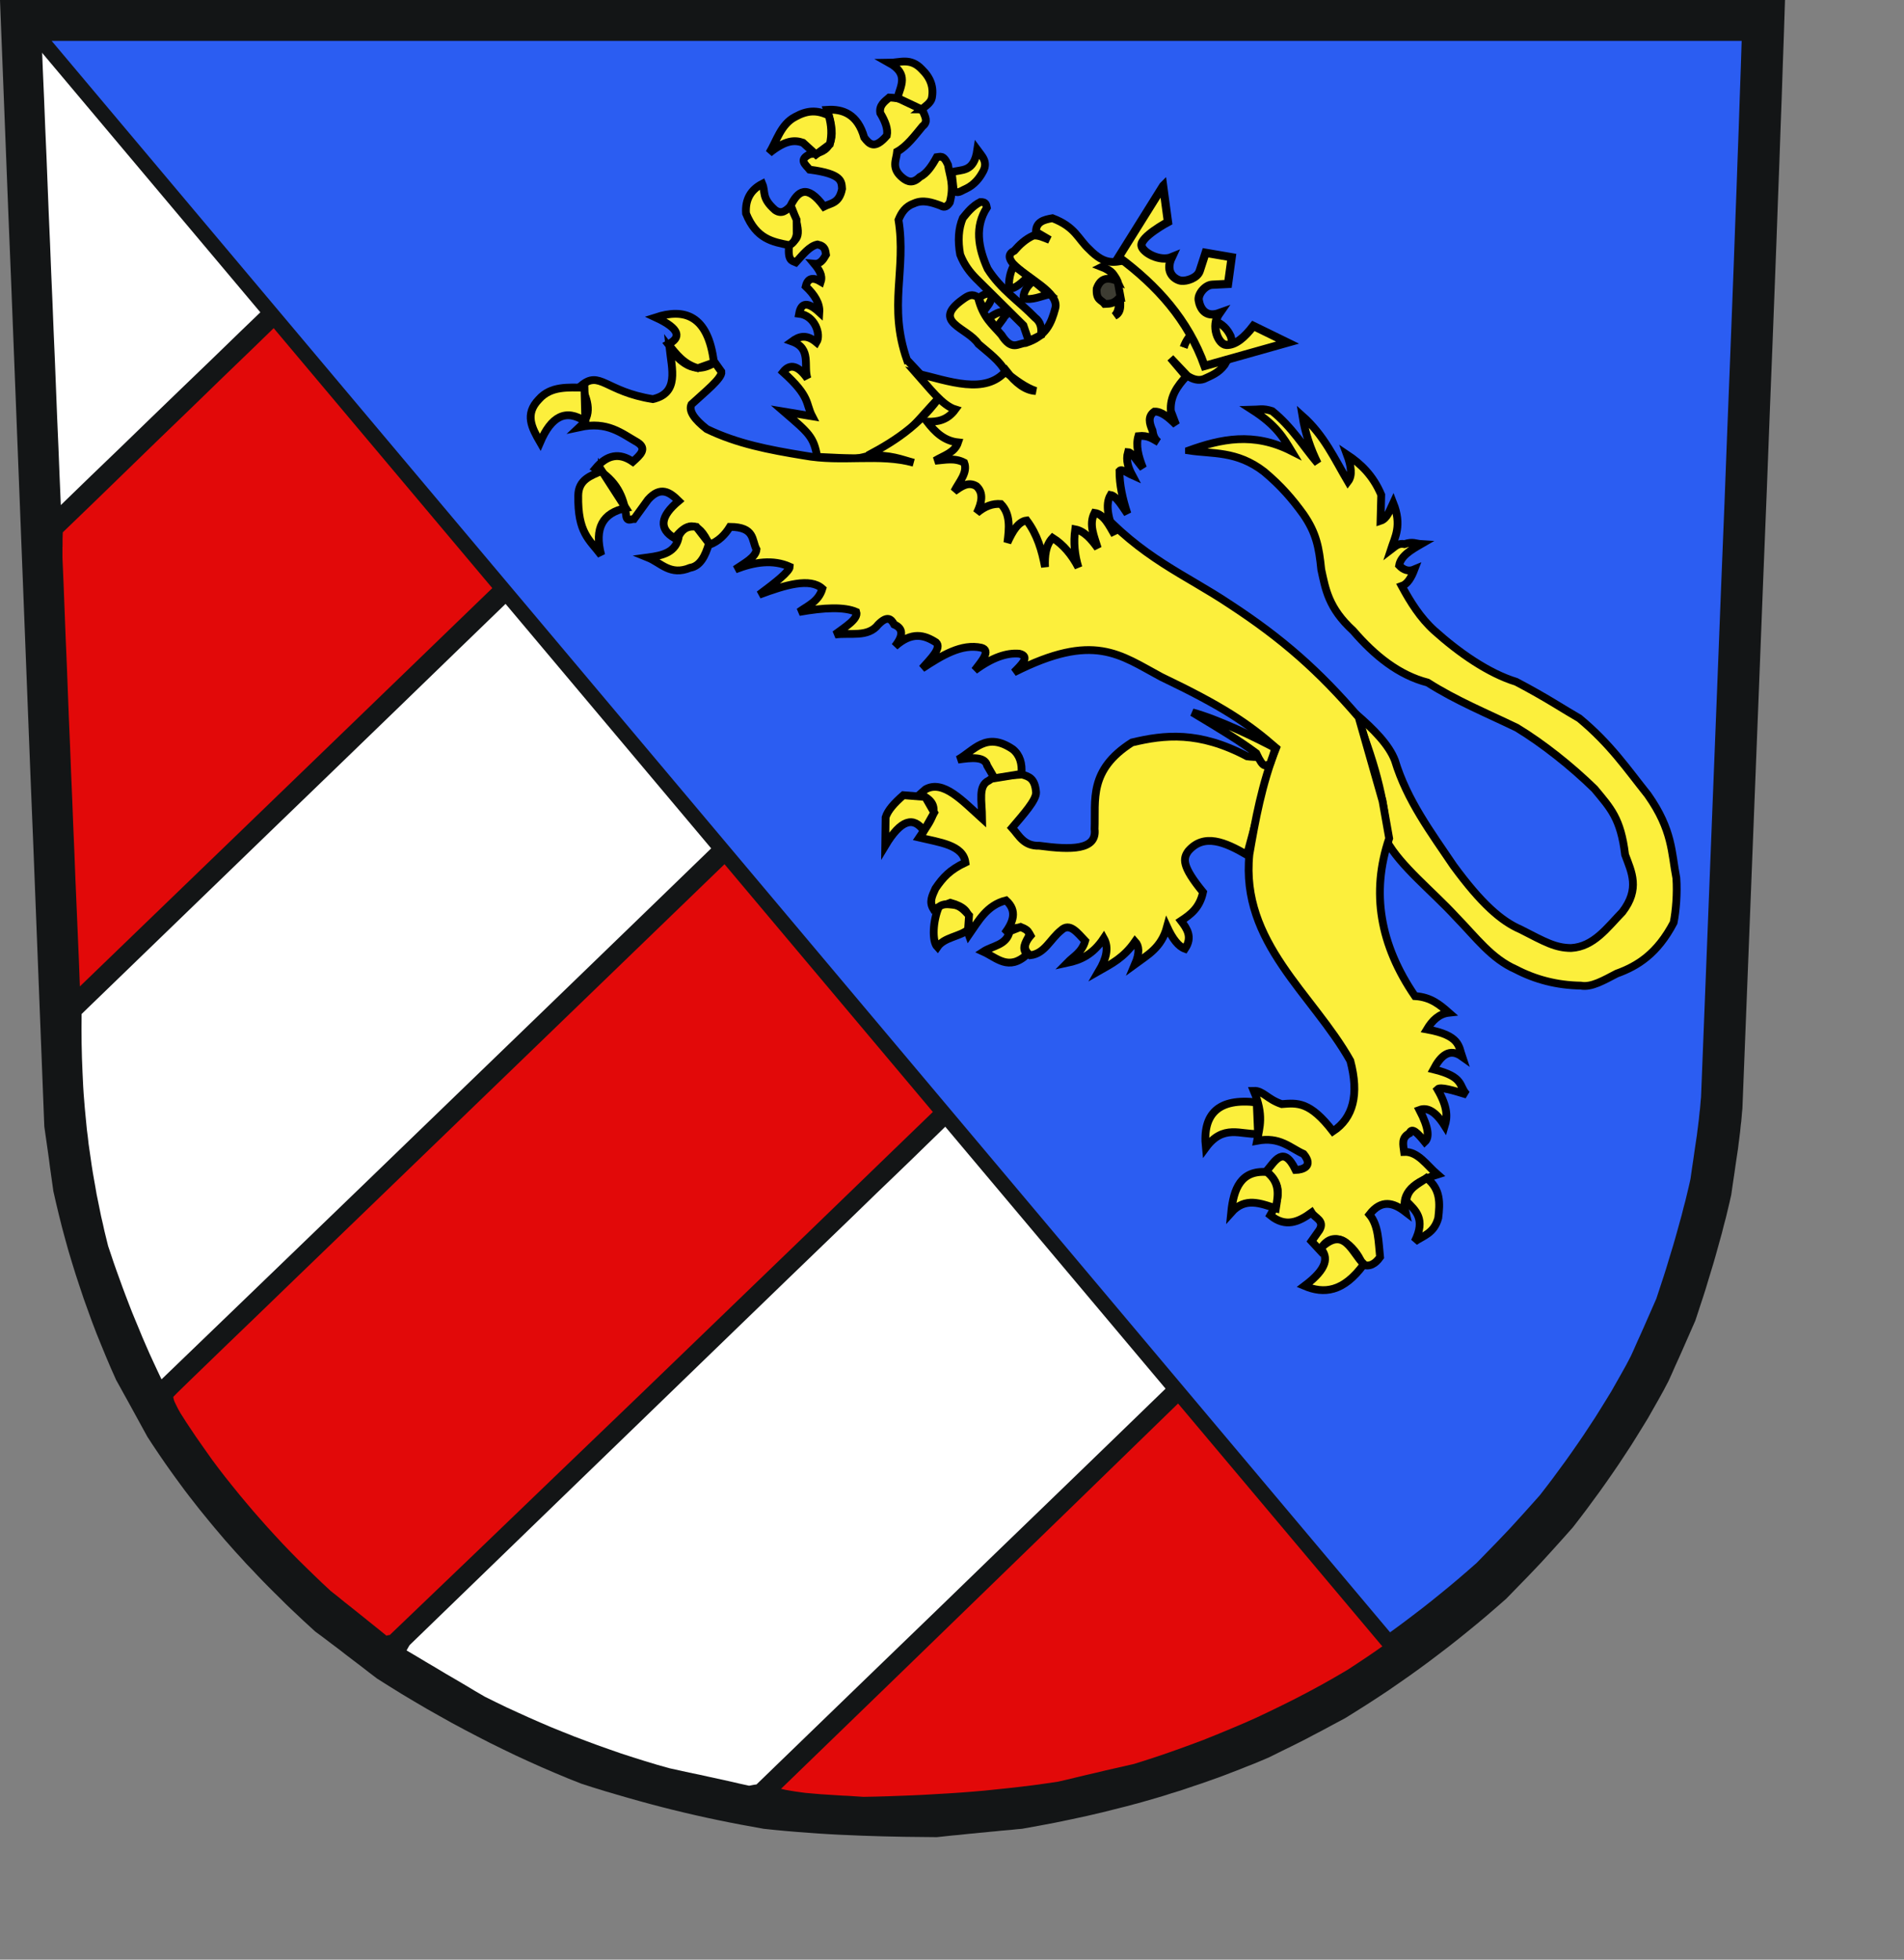
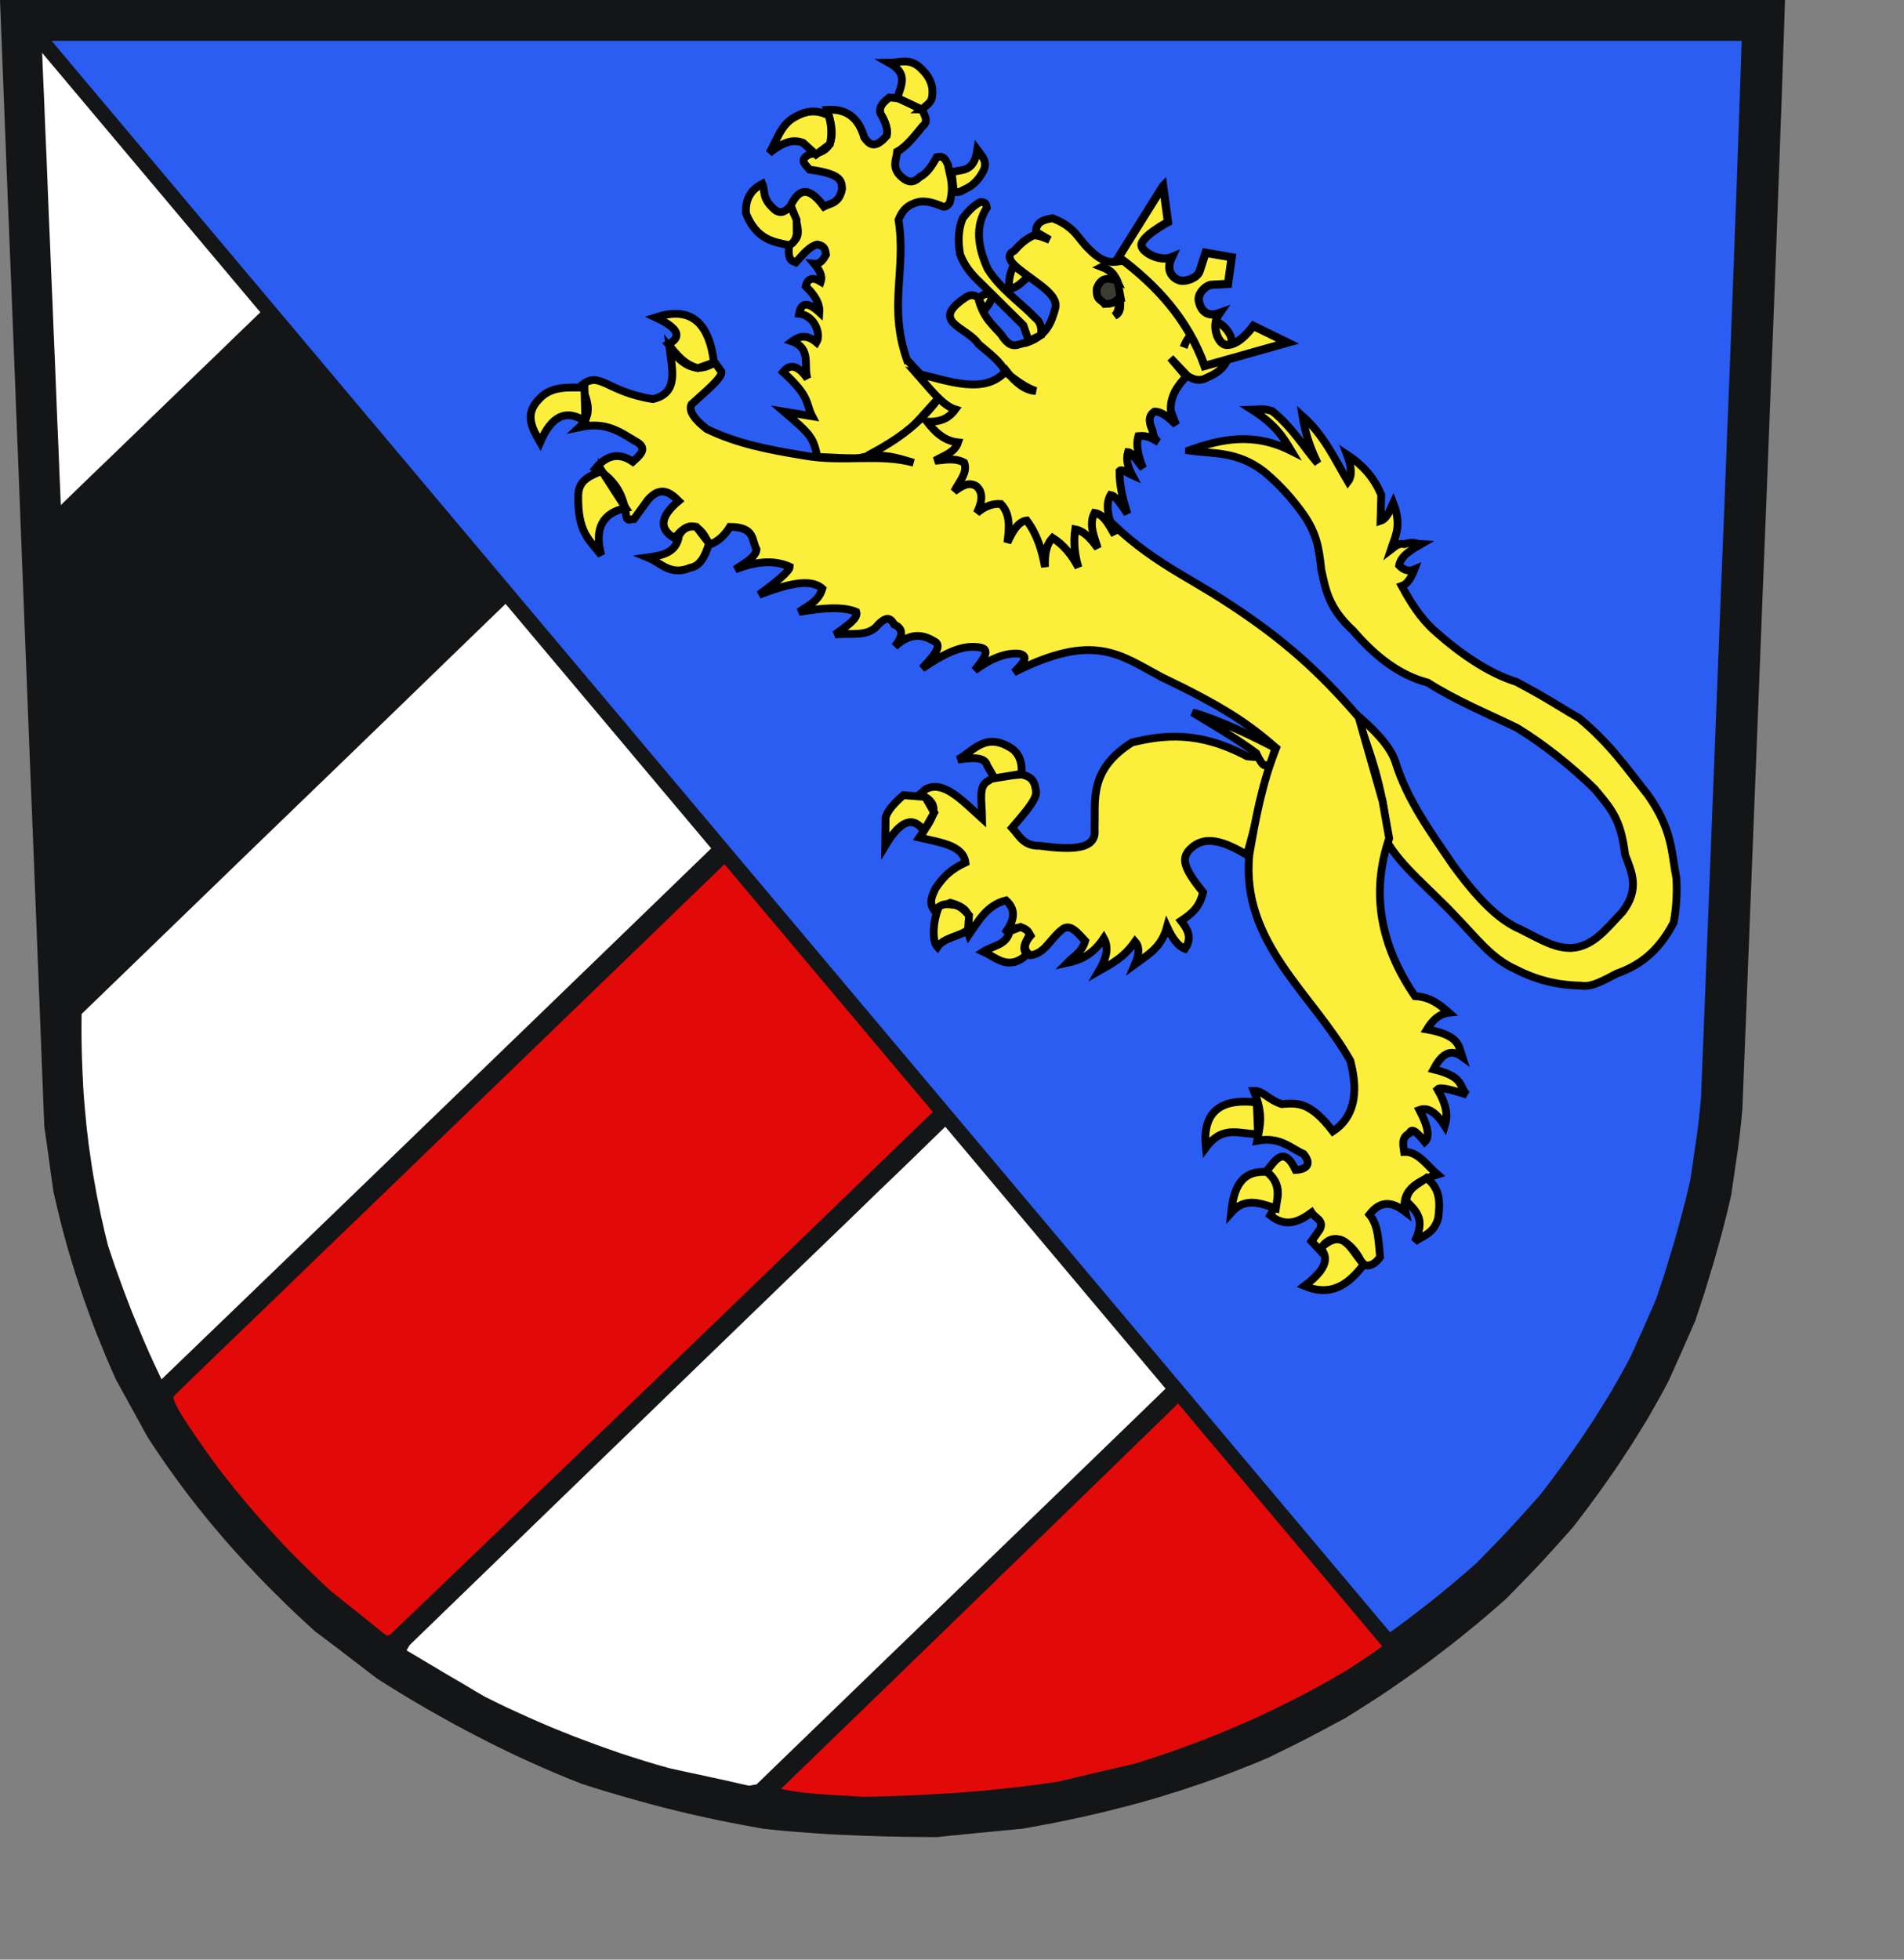
<svg xmlns="http://www.w3.org/2000/svg" xmlns:ns1="http://sodipodi.sourceforge.net/DTD/sodipodi-0.dtd" xmlns:ns2="http://www.inkscape.org/namespaces/inkscape" xmlns:xlink="http://www.w3.org/1999/xlink" width="168.22mm" height="173.1mm" id="svg2408" ns1:version="0.32" ns2:version="0.48.2 r9819" ns2:output_extension="org.inkscape.output.svg.inkscape" ns1:docname="Grafschaft Görz.svg" version="1.1">
  <rect width="100%" height="100%" fill="#808080" stroke="none" />
  <defs id="defs2425">
    <ns2:perspective ns1:type="inkscape:persp3d" ns2:vp_x="-50 : 600 : 1" ns2:vp_y="0 : 1000 : 0" ns2:vp_z="700 : 600 : 1" ns2:persp3d-origin="300 : 400 : 1" id="perspective2429" />
    <radialGradient gradientTransform="matrix(1.353,0,0,1.349,-77.629,-85.747)" gradientUnits="userSpaceOnUse" xlink:href="#linearGradient2893" id="radialGradient3163" fy="226.331" fx="221.445" r="300" cy="226.331" cx="221.445" />
    <linearGradient id="linearGradient2893">
      <stop offset="0" style="stop-color:#ffffff;stop-opacity:0.314" id="stop2895" />
      <stop offset="0.19" style="stop-color:#ffffff;stop-opacity:0.251" id="stop2897" />
      <stop offset="0.6" style="stop-color:#6b6b6b;stop-opacity:0.125" id="stop2901" />
      <stop offset="1" style="stop-color:#000000;stop-opacity:0.125" id="stop2899" />
    </linearGradient>
  </defs>
  <ns1:namedview ns2:window-height="690" ns2:window-width="833" ns2:pageshadow="2" ns2:pageopacity="0.0" guidetolerance="10.0" gridtolerance="10.0" objecttolerance="10.0" borderopacity="1.0" bordercolor="#666666" pagecolor="#ffffff" id="base" showgrid="false" ns2:zoom="0.8" ns2:cx="262.83966" ns2:cy="314.09111" ns2:window-x="0" ns2:window-y="0" ns2:current-layer="svg2408" ns2:window-maximized="0" />
  <path style="fill:#131516;fill-rule:evenodd;fill-opacity:1;stroke:none;" d="  M 314.625 613.155   L 316.388 612.963   L 318.19 612.771   L 319.992 612.618   L 321.755 612.426   L 323.556 612.235   L 325.32 612.081   L 327.121 611.89   L 328.884 611.736   L 330.686 611.545   L 332.449 611.391   L 334.213 611.2   L 336.014 611.046   L 337.777 610.893   L 339.541 610.701   L 341.304 610.548   L 346.824 609.551   L 352.305 608.516   L 357.671 607.405   L 362.999 606.255   L 368.251 605.028   L 373.426 603.725   L 376.032 603.073   L 378.6 602.383   L 381.169 601.693   L 383.699 600.965   L 386.228 600.236   L 388.797 599.47   L 391.288 598.664   L 393.818 597.898   L 396.348 597.054   L 398.839 596.211   L 401.369 595.368   L 403.861 594.486   L 406.352 593.604   L 408.844 592.684   L 411.336 591.726   L 413.827 590.768   L 416.319 589.771   L 418.849 588.774   L 421.34 587.739   L 423.832 586.666   L 427.933 584.634   L 431.153 583.062   L 433.836 581.721   L 436.251 580.494   L 438.704 579.191   L 441.502 577.734   L 444.914 575.894   L 449.284 573.556   L 452.964 571.256   L 456.605 568.956   L 460.208 566.617   L 463.735 564.279   L 467.223 561.864   L 470.634 559.487   L 474.046 557.034   L 477.381 554.58   L 480.716 552.05   L 483.974 549.558   L 487.232 546.99   L 490.452 544.383   L 493.633 541.777   L 496.776 539.132   L 499.881 536.448   L 502.986 533.726   L 506.896 529.701   L 509.963 526.558   L 512.454 523.951   L 514.601 521.69   L 516.671 519.428   L 518.97 516.898   L 521.73 513.831   L 525.18 509.959   L 527.518 506.931   L 529.818 503.902   L 532.041 500.874   L 534.265 497.846   L 536.411 494.817   L 538.52 491.789   L 540.589 488.76   L 542.583 485.732   L 544.576 482.704   L 546.492 479.637   L 548.371 476.609   L 550.249 473.542   L 552.012 470.437   L 553.775 467.332   L 555.5 464.227   L 557.149 461.083   L 558.299 458.553   L 559.41 456.023   L 560.56 453.493   L 561.672 451.001   L 562.783 448.471   L 563.895 445.941   L 565.007 443.411   L 566.118 440.881   L 567 438.198   L 567.881 435.514   L 568.763 432.831   L 569.606 430.186   L 570.411 427.502   L 571.216 424.857   L 572.021 422.212   L 572.788 419.567   L 573.516 416.961   L 574.244 414.316   L 574.973 411.709   L 575.624 409.102   L 576.314 406.534   L 576.928 403.965   L 577.541 401.397   L 578.116 398.829   L 578.614 395.34   L 579.074 392.273   L 579.458 389.59   L 579.803 387.213   L 580.109 385.182   L 580.378 383.38   L 580.569 381.77   L 580.761 380.351   L 580.914 379.048   L 581.067 377.86   L 581.182 376.671   L 581.297 375.521   L 581.451 374.333   L 581.566 373.03   L 581.681 371.611   L 581.834 370.04   L 583.942 316.602   L 585.782 269.757   L 587.392 228.932   L 588.772 193.587   L 589.999 163.189   L 590.995 137.16   L 591.877 115.041   L 592.605 96.219   L 593.219 80.157   L 593.717 66.356   L 594.177 54.204   L 594.56 43.241   L 594.944 32.891   L 595.288 22.579   L 595.672 11.807   L 596.055 0   L 558.797 0   L 521.539 0   L 484.28 0   L 447.061 0   L 409.802 0   L 372.544 0   L 335.286 0   L 298.028 0   L 260.769 0   L 223.511 0   L 186.253 0   L 149.033 0   L 111.775 0   L 74.516 0   L 37.258 0   L 0 0   L 0.92 23.499   L 1.84 46.998   L 2.76 70.535   L 3.718 94.034   L 4.638 117.533   L 5.558 141.031   L 6.478 164.53   L 7.398 188.029   L 8.318 211.528   L 9.238 235.065   L 10.158 258.564   L 11.116 282.063   L 12.036 305.562   L 12.956 329.06   L 13.876 352.559   L 14.796 376.096   L 15.179 378.78   L 15.563 381.463   L 15.946 384.147   L 16.329 386.868   L 16.674 389.552   L 17.058 392.273   L 17.441 394.995   L 17.824 397.717   L 18.744 401.742   L 19.702 405.729   L 20.699 409.715   L 21.772 413.702   L 22.884 417.689   L 24.072 421.637   L 25.299 425.586   L 26.602 429.534   L 27.905 433.444   L 29.324 437.393   L 30.742 441.303   L 32.237 445.213   L 33.808 449.085   L 35.418 452.995   L 37.067 456.866   L 38.791 460.738   L 40.095 463.077   L 41.398 465.453   L 42.701 467.792   L 44.005 470.168   L 45.308 472.545   L 46.611 474.922   L 47.914 477.299   L 49.218 479.675   L 50.713 481.975   L 52.246 484.275   L 53.779 486.537   L 55.312 488.76   L 56.884 490.984   L 58.456 493.169   L 60.027 495.316   L 61.637 497.501   L 63.247 499.609   L 64.895 501.717   L 66.544 503.826   L 68.23 505.896   L 69.917 507.966   L 71.603 509.998   L 73.328 512.029   L 75.053 514.061   L 76.816 516.054   L 78.58 518.048   L 80.381 520.003   L 82.183 521.996   L 84.023 523.913   L 85.863 525.868   L 87.703 527.785   L 89.581 529.701   L 91.497 531.618   L 93.414 533.496   L 95.33 535.413   L 97.285 537.292   L 101.234 541.01   L 105.297 544.728   L 107.903 546.645   L 110.471 548.6   L 113.078 550.555   L 115.646 552.549   L 118.214 554.504   L 120.783 556.459   L 123.351 558.452   L 125.919 560.407   L 130.059 563.014   L 134.199 565.582   L 138.377 568.074   L 142.555 570.527   L 146.771 572.904   L 150.95 575.242   L 155.166 577.504   L 159.421 579.727   L 163.676 581.912   L 167.969 584.021   L 172.262 586.091   L 176.593 588.084   L 180.963 590.039   L 185.333 591.918   L 189.741 593.758   L 194.187 595.521   L 198.021 596.748   L 201.854 597.936   L 205.649 599.048   L 209.482 600.16   L 213.277 601.233   L 217.071 602.268   L 220.866 603.265   L 224.661 604.223   L 228.456 605.143   L 232.251 606.025   L 236.045 606.868   L 239.84 607.673   L 243.635 608.44   L 247.392 609.168   L 251.186 609.858   L 254.981 610.548   L 258.623 610.931   L 262.264 611.276   L 265.906 611.583   L 269.547 611.851   L 273.189 612.12   L 276.83 612.35   L 280.433 612.541   L 284.075 612.695   L 287.678 612.848   L 291.281 612.963   L 294.884 613.078   L 298.488 613.155   L 302.091 613.231   L 305.656 613.27   L 309.259 613.308   L 312.824 613.346  z " id="path2410" />
  <g id="g3001" transform="matrix(-1,0,0,1,596.285,0)">
    <path style="fill:#ffffff;fill-opacity:1;fill-rule:evenodd;stroke:none" d="m 349.468,595.444 3.297,-0.767 3.335,-0.728 3.335,-0.728 3.297,-0.728 3.335,-0.69 3.297,-0.728 3.335,-0.728 4.101,-1.15 4.063,-1.227 4.025,-1.265 4.025,-1.303 3.948,-1.38 3.91,-1.38 3.91,-1.457 3.871,-1.457 3.833,-1.533 3.795,-1.533 3.756,-1.61 3.756,-1.648 3.718,-1.687 3.68,-1.687 3.641,-1.763 3.641,-1.802 3.297,-1.917 3.258,-1.955 3.258,-1.917 3.297,-1.917 3.258,-1.955 3.258,-1.917 3.258,-1.955 3.258,-1.917 -0.268,-0.498 -0.268,-0.46 -0.23,-0.422 -0.268,-0.422 -29.017,-28.099 -25.49,-24.687 -22.194,-21.467 -19.166,-18.554 -16.444,-15.909 -13.953,-13.494 -11.729,-11.309 -9.775,-9.43 -8.05,-7.82 -6.67,-6.402 -5.481,-5.29 -4.561,-4.447 -3.948,-3.833 -3.565,-3.488 -3.45,-3.412 -3.642,-3.565 -2.492,-2.338 -2.722,-2.53 -2.913,-2.76 -3.067,-2.952 -3.182,-3.028 -3.258,-3.105 -3.297,-3.182 -3.258,-3.143 -3.22,-3.105 -3.105,-3.028 -2.99,-2.913 -2.798,-2.76 -2.568,-2.53 -2.3,-2.3 -2.032,-2.032 -1.648,-1.687 L 214.465,312.002 201.432,299.428 188.399,286.816 175.328,274.243 162.296,261.631 149.263,249.057 136.192,236.445 123.159,223.871 110.088,211.26 97.055,198.686 83.984,186.074 70.952,173.5 57.881,160.888 44.848,148.315 31.777,135.703 l -13.033,-12.574 0,5.098 0.038,5.098 0.038,5.098 0.077,5.098 0.23,10.235 0.268,10.274 0.345,10.235 0.383,10.274 0.422,10.274 0.46,10.312 0.498,10.274 0.537,10.312 0.498,10.312 0.537,10.312 0.498,10.312 0.498,10.312 0.498,10.312 0.422,10.35 19.932,19.244 19.932,19.282 19.932,19.244 19.932,19.244 19.894,19.282 19.932,19.244 19.894,19.244 19.932,19.282 19.932,19.244 19.894,19.282 19.894,19.244 19.932,19.244 19.894,19.282 19.932,19.244 19.894,19.244 19.932,19.282 0.652,0.077 0.613,0.115 0.575,0.115 0.613,0.115 z" id="path2414" ns2:connector-curvature="0" ns2:label="Argent" />
    <path style="fill:#e20909;fill-opacity:1;fill-rule:evenodd;stroke:none" d="m 309.719,599.776 1.763,-0.115 1.763,-0.115 1.802,-0.077 1.802,-0.115 1.802,-0.115 1.802,-0.115 1.802,-0.115 1.763,-0.153 1.763,-0.153 1.725,-0.153 1.687,-0.23 1.648,-0.23 1.61,-0.268 1.533,-0.268 1.495,-0.345 -19.319,-18.707 -19.319,-18.707 -19.319,-18.745 -19.319,-18.745 -19.319,-18.745 -19.319,-18.784 -19.319,-18.784 -19.319,-18.745 -19.357,-18.784 -19.357,-18.745 -19.396,-18.707 -19.357,-18.707 -19.434,-18.63 -19.434,-18.63 -19.434,-18.592 -19.472,-18.515 0,6.363 0.038,6.402 0.077,6.44 0.077,6.44 0.153,6.44 0.192,6.44 0.23,6.478 0.307,6.478 0.192,3.258 0.192,3.22 0.23,3.258 0.23,3.258 0.268,3.258 0.307,3.258 0.307,3.22 0.307,3.258 0.383,3.258 0.345,3.258 0.422,3.258 0.422,3.258 0.498,3.22 0.46,3.258 0.537,3.258 0.537,3.258 1.073,4.217 1.112,4.178 1.188,4.102 1.227,4.063 1.303,4.025 1.342,3.987 1.418,3.948 1.495,3.948 1.533,3.948 1.61,3.91 1.687,3.91 1.725,3.948 1.802,3.948 1.878,3.948 1.955,3.987 1.993,4.063 2.223,3.642 2.3,3.642 2.3,3.565 2.338,3.565 2.415,3.527 2.453,3.45 2.492,3.45 2.53,3.412 2.607,3.373 2.645,3.335 2.683,3.297 2.722,3.22 2.798,3.22 2.837,3.182 2.875,3.143 2.952,3.143 2.875,2.645 2.913,2.607 2.913,2.53 2.952,2.53 2.913,2.492 2.952,2.453 2.99,2.377 2.99,2.377 2.99,2.338 3.067,2.3 3.067,2.262 3.067,2.223 3.143,2.223 3.143,2.147 3.22,2.147 3.22,2.108 4.331,2.53 4.331,2.453 4.331,2.338 4.331,2.262 4.37,2.185 4.331,2.108 4.37,2.07 4.408,1.955 4.446,1.878 4.446,1.84 4.485,1.802 4.523,1.687 4.561,1.648 4.6,1.61 4.638,1.533 4.715,1.495 3.182,0.728 3.182,0.728 3.22,0.728 3.182,0.767 3.182,0.728 3.182,0.767 3.143,0.767 3.182,0.728 4.178,0.613 4.14,0.575 4.101,0.498 4.101,0.46 4.025,0.422 4.063,0.422 4.025,0.345 3.986,0.307 4.025,0.268 4.025,0.23 3.986,0.23 4.025,0.192 4.063,0.153 4.063,0.153 4.101,0.115 4.101,0.077 z" id="path2412" ns2:connector-curvature="0" ns2:label="Gules" />
    <path style="fill:#e20909;fill-opacity:1;fill-rule:evenodd;stroke:none" d="m 469.561,544.192 2.338,-1.878 2.338,-1.878 2.338,-1.878 2.3,-1.84 2.338,-1.84 2.3,-1.878 2.338,-1.84 2.798,-2.607 2.76,-2.645 2.683,-2.607 2.683,-2.645 2.607,-2.645 2.568,-2.683 2.492,-2.683 2.492,-2.722 2.415,-2.722 2.415,-2.76 2.338,-2.76 2.338,-2.798 2.3,-2.837 2.262,-2.837 2.223,-2.875 2.185,-2.913 1.38,-1.955 1.84,-2.607 2.147,-3.067 2.185,-3.258 1.073,-1.61 0.997,-1.572 0.958,-1.495 0.805,-1.418 0.652,-1.303 0.537,-1.112 0.192,-0.498 0.115,-0.46 0.115,-0.383 0,-0.345 -1.15,-1.188 -1.725,-1.687 -2.875,-2.798 -4.676,-4.523 -7.091,-6.862 -10.158,-9.775 -13.799,-13.34 -18.131,-17.48 -23.037,-22.234 -28.595,-27.601 -34.767,-33.581 -41.551,-40.136 -49.026,-47.343 -57.076,-55.163 -65.739,-63.52 -75.053,-72.567 -1.38,-1.38 -1.188,-1.265 -1.15,-1.15 -1.112,-1.15 -1.15,-1.112 -1.188,-1.188 -1.303,-1.303 -1.495,-1.457 -1.687,-1.648 -1.993,-1.878 -2.3,-2.223 -2.645,-2.53 -3.067,-2.913 -3.526,-3.373 -4.063,-3.872 -4.638,-4.408 -3.488,-0.038 -3.526,0 -3.526,-0.038 -3.488,0 -3.526,-0.038 -3.488,0 -3.526,-0.038 -3.526,0 -3.488,-0.038 -3.526,0 -3.488,0 -3.526,0 -3.526,-0.038 -3.488,0 -3.526,0 -3.488,0 0.69,17.25 0.613,15.104 0.498,13.11 0.46,11.232 0.383,9.507 0.345,7.974 0.268,6.555 0.23,5.252 0.192,4.14 0.153,3.182 0.115,2.338 0.077,1.648 0.115,1.073 0.077,0.728 0.077,0.46 0.077,0.345 27.982,27.026 27.982,27.064 27.982,27.064 27.944,27.064 27.982,27.064 27.944,27.064 27.944,27.102 27.982,27.064 27.944,27.064 27.982,27.026 27.982,27.064 28.02,27.026 27.982,26.987 28.059,26.949 28.02,26.949 28.097,26.911 0.307,0.038 0.268,0.038 0.268,0.077 0.268,0.077 z" id="path2416" ns2:connector-curvature="0" ns2:label="Gules" />
    <path style="fill:#ffffff;fill-opacity:1;fill-rule:evenodd;stroke:none" d="m 543.694,457.671 1.303,-2.798 1.303,-2.837 1.227,-2.798 1.227,-2.837 1.15,-2.798 1.15,-2.76 1.15,-2.798 1.073,-2.76 1.073,-2.798 1.035,-2.76 0.997,-2.76 0.997,-2.76 0.958,-2.722 0.92,-2.76 0.92,-2.722 0.613,-2.492 0.613,-2.492 0.537,-2.453 0.575,-2.453 0.498,-2.453 0.498,-2.453 0.498,-2.415 0.422,-2.453 0.422,-2.377 0.422,-2.415 0.383,-2.415 0.345,-2.415 0.345,-2.377 0.345,-2.377 0.268,-2.415 0.307,-2.377 0.23,-2.377 0.23,-2.377 0.23,-2.415 0.192,-2.377 0.192,-2.377 0.153,-2.415 0.115,-2.377 0.115,-2.415 0.192,-4.83 0.115,-4.868 0.038,-4.868 -0.038,-4.945 -21.006,-20.317 -21.006,-20.317 -21.006,-20.317 -21.006,-20.279 -21.006,-20.317 -20.967,-20.317 -21.006,-20.317 -21.006,-20.279 -21.006,-20.317 -21.006,-20.317 L 338.007,115.156 317.002,94.839 295.996,74.56 274.99,54.243 253.985,33.964 232.979,13.685 l -9.545,0 -9.545,0 -9.545,0 -9.545,0 -9.545,0 -9.545,0 -9.545,0 -9.545,0 -9.545,0 -9.545,0.038 -9.583,0 -9.545,0 -9.545,0 -9.583,0.038 -9.545,0 -9.583,0.038 55.312,53.438 48.796,47.151 42.893,41.478 37.642,36.417 33.08,32.009 29.094,28.137 25.835,24.994 23.114,22.387 21.121,20.432 19.741,19.09 19.012,18.362 18.936,18.285 19.472,18.822 20.661,19.934 22.501,21.697 24.992,24.074 z" id="path2418" ns2:connector-curvature="0" ns2:label="Argent" />
-     <path style="fill:#e20909;fill-opacity:1;fill-rule:evenodd;stroke:none" d="m 569.951,320.359 0.383,-8.932 0.383,-8.97 0.383,-8.97 0.345,-8.932 0.383,-8.97 0.345,-8.932 0.383,-8.97 0.345,-8.932 0.383,-8.97 0.345,-8.932 0.345,-8.97 0.383,-8.932 0.345,-8.932 0.345,-8.932 0.383,-8.932 0,-1.073 0,-1.035 0,-1.073 -0.038,-1.035 0,-1.073 0,-1.035 -0.038,-1.035 -0.038,-1.073 -10.618,-10.235 -10.579,-10.274 -10.579,-10.274 -10.618,-10.235 -10.579,-10.274 -10.618,-10.235 -10.579,-10.274 -10.618,-10.274 -10.579,-10.235 -10.579,-10.235 -10.618,-10.274 -10.579,-10.235 -10.618,-10.274 -10.579,-10.235 -10.618,-10.235 -10.579,-10.235 -10.158,0 -10.158,0 -10.158,0 -10.158,0 -10.158,0 -10.158,0 -10.158,0 -10.158,0 -10.158,0 -10.158,0.038 -10.158,0 -10.158,0 -10.158,0 -10.196,0.038 -10.158,0 -10.158,0.038 5.865,5.673 5.75,5.558 6.056,5.865 6.823,6.632 7.973,7.743 9.66,9.354 11.729,11.385 14.259,13.8 17.211,16.675 20.661,19.972 24.494,23.691 28.787,27.831 33.578,32.392 38.715,37.414 44.388,42.858 50.444,48.684 z" id="path2420" ns2:connector-curvature="0" ns2:label="Gules" />
    <path style="fill:#ffffff;fill-opacity:1;fill-rule:evenodd;stroke:none" d="m 576.391,158.933 0.383,-9.699 0.422,-9.737 0.383,-9.699 0.383,-9.699 0.422,-9.699 0.383,-9.699 0.422,-9.699 0.383,-9.699 0.422,-9.699 0.383,-9.699 0.383,-9.699 0.422,-9.66 0.383,-9.699 0.422,-9.699 0.383,-9.699 -10.426,0.038 -10.426,0 -10.426,0.038 -10.426,0 -10.426,0.038 -10.426,0 -10.426,0.038 -10.426,0 -10.426,0.038 -10.426,0.038 -10.426,0 -10.426,0.038 -10.426,0 -10.426,0.038 -10.426,0 -10.426,0.038 10.005,9.66 10.043,9.66 10.005,9.699 10.043,9.66 10.043,9.66 10.005,9.699 10.043,9.66 10.005,9.66 10.043,9.699 10.043,9.66 10.005,9.699 10.043,9.66 10.043,9.699 10.005,9.699 10.043,9.66 10.005,9.699 z" id="path2422" ns2:connector-curvature="0" ns2:label="Argent" />
  </g>
  <path id="path4481" d="m 463.754,548.337 3.276,-2.356 3.202,-2.356 3.202,-2.429 3.128,-2.392 3.128,-2.466 3.092,-2.503 3.055,-2.503 3.018,-2.54 2.981,-2.576 2.981,-2.613 3.754,-3.865 2.944,-3.018 2.392,-2.503 2.061,-2.172 1.987,-2.172 2.208,-2.429 2.65,-2.944 3.312,-3.717 2.245,-2.908 2.208,-2.908 2.135,-2.908 2.135,-2.908 2.061,-2.908 2.024,-2.908 1.987,-2.908 1.914,-2.908 1.914,-2.908 1.84,-2.945 1.803,-2.908 1.803,-2.945 1.693,-2.981 1.693,-2.981 1.656,-2.981 1.583,-3.018 1.104,-2.429 1.067,-2.429 1.104,-2.429 1.067,-2.392 1.067,-2.429 1.067,-2.429 1.067,-2.429 1.067,-2.429 0.846,-2.576 0.846,-2.576 0.846,-2.576 0.81,-2.54 0.773,-2.576 0.773,-2.54 0.773,-2.54 0.736,-2.54 0.699,-2.503 0.699,-2.54 0.699,-2.503 0.626,-2.503 0.662,-2.466 0.589,-2.466 0.589,-2.466 0.552,-2.466 0.478,-3.349 0.442,-2.944 0.368,-2.576 0.331,-2.282 0.294,-1.951 0.258,-1.73 0.184,-1.546 0.184,-1.362 0.147,-1.251 0.147,-1.141 0.11,-1.141 0.11,-1.104 0.147,-1.141 0.11,-1.251 0.11,-1.362 0.147,-1.509 2.024,-51.308 1.767,-44.977 1.546,-39.199 1.325,-33.935 1.178,-29.187 0.957,-24.991 0.846,-21.237 0.699,-18.072 0.589,-15.422 0.478,-13.25 0.442,-11.668 0.368,-10.527 0.368,-9.938 0.331,-9.901 0.368,-10.343 0.368,-11.336 -572.297,0 z" style="fill:#2b5df2;fill-opacity:1;fill-rule:evenodd;stroke:#131516;stroke-width:5" ns2:connector-curvature="0" ns1:nodetypes="ccccccccccccccccccccccccccccccccccccccccccccccccccccccccccccccccccccccccccccccccccccccccccccc" />
  <g style="display:inline" id="layer131" ns2:label="Crowned lion passant" transform="matrix(0.465,0.465,-0.466,0.466,301.765,0.703)">
    <g style="fill:#ffffff;fill-opacity:1;stroke:#000000;stroke-width:3.951;stroke-miterlimit:4;stroke-opacity:1;stroke-dasharray:none" id="g3288" ns2:label="Lion">
      <g style="fill:#fcef3c;fill-opacity:1;stroke:#000000;stroke-width:3.951;stroke-miterlimit:4;stroke-opacity:1;stroke-dasharray:none" id="g3290" transform="translate(-8.98,-29.544)">
        <path style="fill:#fcef3c;fill-opacity:1;fill-rule:evenodd;stroke:#000000;stroke-width:3.951;stroke-linecap:butt;stroke-linejoin:miter;stroke-miterlimit:4;stroke-opacity:1;stroke-dasharray:none;display:inline" id="path5419" d="m 272.352,87.954 c 7.313,-15.522 16.486,-29.805 37.003,-36.525 -7.436,-1.833 -14.638,-3.837 -28.886,-0.716 2.15,-2.228 3.158,-4.456 7.639,-6.684 12.969,-1.376 23.837,1.48 35.093,2.387 -7.78,-2.62 -15.296,-6.294 -22.44,-11.459 14.679,-0.856 26.978,3.842 39.867,7.162 -0.493,-3.816 -4.457,-6.764 -10.027,-9.31 8.135,-1.617 16.706,-1.925 26.737,2.149 l 9.072,9.549 c 1.633,-3.207 -0.531,-7.173 -1.91,-10.981 11.471,4.955 12.842,11.523 15.995,17.666 0.347,-2.46 0.103,-5.067 2.865,-6.923 1.989,-4.036 3.979,-4.201 5.968,-5.968 -1.567,5.81 -3.031,11.575 -0.239,15.517 3.16,0.068 5.668,-0.951 6.923,-4.058 1.803,4.032 2.794,7.738 1.432,10.504 8.984,2.665 18.078,4.782 27.692,4.297 16.836,-0.899 34.807,-4.129 47.745,-10.981 16.727,-5.211 27.132,-7.178 35.809,-9.549 20.526,-1.905 35.277,1.009 52.042,2.865 21.688,3.752 29.169,12.24 40.106,19.576 5.886,5.093 11.63,11.857 15.04,16.95 5.293,16.915 2.7,28.385 -2.149,38.674 -2.168,6.774 -3.98,14.083 -8.594,17.188 -8.726,8.429 -18.49,14.09 -29.125,17.427 -12.725,4.922 -25.492,2.809 -40.584,2.626 -17.335,-0.729 -38.104,1.738 -52.042,-2.387 -14.814,-14.459 -35.053,-24.972 -56.817,-34.377 12.169,-0.949 23.292,-0.852 31.034,2.626 18.696,9.966 38.81,12.848 58.727,16.711 23.718,3.648 37.175,2.72 47.029,-1.194 13.363,-4.295 19.106,-5.82 24.828,-11.459 7.706,-8.616 5.63,-20.243 5.491,-31.273 -1.948,-14.688 -11.024,-17.591 -19.576,-21.485 -14.694,-11.487 -21.829,-11.437 -34.615,-12.653 -16.509,0.2 -34.738,2.268 -49.894,5.968 -16.092,5.592 -31.372,12.019 -48.223,15.756 -13.004,7.641 -28.544,9.366 -45.358,8.117 -17.097,0.754 -24.961,-5.088 -33.422,-10.504 -8.721,-7.085 -14.74,-11.263 -26.26,-13.369 -9.393,-1.501 -18.236,-2.181 -29.363,-1.194 -17.434,2.212 -24.967,12.334 -34.615,19.337 z" ns2:connector-curvature="0" />
        <path style="fill:#fcef3c;fill-opacity:1;fill-rule:evenodd;stroke:#000000;stroke-width:3.951;stroke-linecap:butt;stroke-linejoin:miter;stroke-miterlimit:4;stroke-opacity:1;stroke-dasharray:none" id="path3067" d="m 138.58,156.536 c -26.219,-12.604 -32.455,-32.105 -53.28,-47.116 -1.563,-3.645 -2.348,-7.387 -0.338,-11.479 1.766,-4.648 6.052,-6.778 10.466,-8.778 2.154,-0.477 2.567,-2.115 2.026,-4.389 -4.727,-8.019 -9.453,-9.356 -14.18,-12.829 -5.404,-2.072 -5.64,-0.011 -6.752,1.35 1.366,4.732 2.317,9.325 1.013,13.167 -0.035,4.821 -2.581,6.056 -5.739,6.415 -7.798,0.834 -8.717,-4.065 -11.479,-7.427 1.566,-5.451 0.586,-11.92 0,-18.231 0.498,-3.675 -2.547,-4.312 -5.064,-5.402 -8.131,0.238 -13.108,3.279 -17.218,7.09 -0.238,3.182 -0.871,6.464 2.363,8.778 4.618,1.16 8.534,2.788 10.466,5.739 0.719,9.605 -3.303,9.299 -7.427,8.778 -10.701,-5.987 -17.959,-2.708 -23.295,3.376 14.975,7.315 16.39,14.63 9.791,21.945 -2.327,6.358 2.165,5.372 5.402,5.739 13.364,-10.244 15.694,-7.157 18.569,-4.727 4.223,6.277 1.041,9.059 -0.169,12.829 -14.378,-2.152 -14.873,3.831 -12.323,11.479 16.353,6.93 14.316,10.255 13.167,14.18 5.497,6.996 7.084,5.192 9.115,4.389 -0.244,-5.189 -0.985,-10.71 1.35,-14.18 3.478,-2.228 5.009,-0.565 6.752,0.675 0.769,2.792 1.314,5.52 -1.013,7.427 3.763,0.346 7.236,1.04 8.778,4.051 -4.428,1.087 -6.033,3.304 -3.714,7.09 6.15,-0.164 11.174,0.959 14.18,4.389 -7.878,0.338 -10.128,2.926 -6.752,7.765 6.307,-4.977 15.421,-0.544 16.543,4.051 -6.887,0.614 -8.455,4.268 -9.115,8.44 9.699,-4.583 12.8,4.763 18.906,7.765 -7.847,-1.343 -11.845,0.557 -11.141,6.415 18.929,-1 19.205,3.146 26.334,5.402 l -11.816,8.44 c 16.676,-1.219 19.618,-1.688 28.205,4.283 l 14.343,-13.027 c 12.777,-17.116 8.296,-33.571 8.175,-53.032 l -25.127,-0.832 z" ns2:connector-curvature="0" />
        <path style="fill:#fcef3c;fill-opacity:1;fill-rule:evenodd;stroke:#000000;stroke-width:3.951;stroke-linecap:butt;stroke-linejoin:miter;stroke-miterlimit:4;stroke-opacity:1;stroke-dasharray:none" id="path3954" d="m 94.466,79.021 c 2.931,0.066 2.805,-2.334 3.82,-4.775 1.765,-4.758 0.909,-9.23 0.21,-11.698 -1.442,-6.205 -6.1,-5.83 -10.027,-6.446 7.058,9.457 1.266,12.49 -1.194,17.188 l 7.191,5.729 z" ns2:connector-curvature="0" />
        <path style="fill:#fcef3c;fill-opacity:1;fill-rule:evenodd;stroke:#000000;stroke-width:3.951;stroke-linecap:butt;stroke-linejoin:miter;stroke-miterlimit:4;stroke-opacity:1;stroke-dasharray:none" id="path3956" d="m 53.902,61.564 c 0.321,-2.632 0.908,-5.658 -0.338,-7.681 -3.092,-4.594 -7.573,-6.854 -13.926,-6.752 -8.417,-0.257 -10.242,5.478 -14.095,9.369 11.293,-3.201 12.421,4.298 15.614,9.622 l 12.745,-4.558 z" ns2:connector-curvature="0" />
        <path style="fill:#fcef3c;fill-opacity:1;fill-rule:evenodd;stroke:#000000;stroke-width:3.951;stroke-linecap:butt;stroke-linejoin:miter;stroke-miterlimit:4;stroke-opacity:1;stroke-dasharray:none" id="path3958" d="m 22.758,97.013 c -6.408,2.207 -9.661,5.998 -11.563,12.576 -2.424,7.814 1.951,15.012 3.714,22.198 1.133,-10.768 4.555,-13.909 8.356,-15.783 l 8.947,-0.422 1.266,-8.693 C 30.825,102.675 27.209,99.426 22.758,97.013 z" ns2:connector-curvature="0" />
        <path style="fill:#fcef3c;fill-opacity:1;fill-rule:evenodd;stroke:#000000;stroke-width:3.951;stroke-linecap:butt;stroke-linejoin:miter;stroke-miterlimit:4;stroke-opacity:1;stroke-dasharray:none" id="path3960" d="m 41.664,143.181 c -0.167,2.98 -0.045,6.121 -4.136,6.921 -9.52,0.622 -9.763,-3.038 -14.095,-4.811 -1.932,6.129 -0.681,11.679 4.811,16.459 12.942,5.49 19.777,0.626 26.924,-4.136 0.736,-2.115 0.389,-4.328 -1.35,-6.668 l -5.149,-5.064 -7.005,-2.701 z" ns2:connector-curvature="0" />
        <path style="fill:#fcef3c;fill-opacity:1;fill-rule:evenodd;stroke:#000000;stroke-width:3.951;stroke-linecap:butt;stroke-linejoin:miter;stroke-miterlimit:4;stroke-opacity:1;stroke-dasharray:none" id="path4866" d="m 411.63,165.697 c 0.423,3.384 -5.837,8.869 -8.594,10.981 -26.468,8.156 -37.42,21.854 -46.313,36.286 -5.676,25.476 7.545,33.509 17.666,44.403 8.53,6.661 -0.974,15.974 -13.846,25.782 -5.411,5.727 -10.822,3.594 -16.233,3.342 -0.724,-8.81 -1.224,-18.53 -4.058,-21.247 -5.527,-4.746 -8.355,-3.103 -11.459,-1.432 -3.884,4.79 -9.087,8.022 -9.788,14.085 -2.089,5.785 4.652,9.591 11.22,15.995 -13.188,0.684 -27.99,-0.057 -30.796,9.788 l -0.239,3.82 c 12.941,-5.212 13.356,6.277 15.279,15.756 9.013,-5.534 18.357,-13.062 25.544,-7.639 -2.995,8.354 -2.668,13.512 -1.432,20.053 1.462,3.839 2.446,7.135 6.684,8.117 l 3.82,-8.355 c 12.82,-7.185 12.665,2.597 18.143,5.013 -1.535,-8.594 -4.215,-17.188 0.955,-25.782 7.986,-0.407 10.415,5.248 11.459,12.414 1.308,-7.951 4.903,-10.184 10.027,-8.594 0.476,6.416 3.28,7.712 6.923,7.162 4.666,-5.807 1.308,-13.025 2.149,-20.053 0.182,-5.986 6.738,-4.892 12.414,-4.775 2.945,5.268 1.37,9.632 1.432,14.324 3.643,-5.601 6.324,-11.951 4.297,-21.963 5.524,1.548 8.305,6.752 10.027,13.369 1.887,-6.889 4.184,-13.436 2.387,-23.395 2.992,0.125 5.76,2.273 8.117,8.117 1.179,-7.781 3.603,-15.222 -1.91,-24.828 6.33,2.344 11.177,2.908 14.324,1.432 -1.389,-6.915 -6.323,-7.923 -11.459,-8.594 1.152,-5.615 2.075,-11.281 -2.387,-18.143 -17.185,-1.7 -19.348,-4.934 -20.053,-9.549 -0.822,-12.06 10.089,-16.298 22.44,-19.576 l -26.737,-46.313 z" ns2:connector-curvature="0" />
        <path style="fill:#fcef3c;fill-opacity:1;fill-rule:evenodd;stroke:#000000;stroke-width:3.951;stroke-linecap:butt;stroke-linejoin:miter;stroke-miterlimit:4;stroke-opacity:1;stroke-dasharray:none" id="path5753" d="m 328.315,263.814 c -3.379,-4.009 -7.285,-6.174 -11.936,-5.729 -16.167,3.087 -13.43,14.394 -15.995,23.395 4.218,-5.636 8.435,-10.838 12.653,-8.355 l 7.162,1.91 8.117,-11.22 z" ns2:connector-curvature="0" />
        <path style="fill:#fcef3c;fill-opacity:1;fill-rule:evenodd;stroke:#000000;stroke-width:3.951;stroke-linecap:butt;stroke-linejoin:miter;stroke-miterlimit:4;stroke-opacity:1;stroke-dasharray:none" id="path5755" d="m 302.055,306.546 -8.481,7.206 c -0.428,6.168 -0.155,10.967 1.558,14.279 l 10.027,10.265 c -3.749,-14.963 -0.385,-20.681 8.594,-19.098 l -2.865,-10.265 -8.833,-2.387 z" ns2:connector-curvature="0" />
        <path style="fill:#fcef3c;fill-opacity:1;fill-rule:evenodd;stroke:#000000;stroke-width:3.951;stroke-linecap:butt;stroke-linejoin:miter;stroke-miterlimit:4;stroke-opacity:1;stroke-dasharray:none" id="path5757" d="m 346.458,341.161 c 2.856,7.093 9.721,14.694 13.846,14.801 -1.145,-5.938 4.285,-11.694 4.775,-17.188 l -4.775,-5.491 c -3.379,-0.147 -6.788,-0.416 -9.549,1.91 -1.996,1.613 -4.148,3.123 -4.297,5.968 z" ns2:connector-curvature="0" />
        <path style="fill:#fcef3c;fill-opacity:1;fill-rule:evenodd;stroke:#000000;stroke-width:3.951;stroke-linecap:butt;stroke-linejoin:miter;stroke-miterlimit:4;stroke-opacity:1;stroke-dasharray:none" id="path5759" d="m 380.596,324.45 c 3.936,6.087 -0.993,11.189 -2.149,16.711 7.051,-2.646 16.228,-2.005 16.711,-14.801 -4.157,0.214 -4.877,-3.697 -5.968,-7.162 -1.637,-2.24 -3.956,-1.068 -6.207,-0.239 l -2.387,5.491 z" ns2:connector-curvature="0" />
        <path style="fill:#fcef3c;fill-opacity:1;fill-rule:evenodd;stroke:#000000;stroke-width:3.951;stroke-linecap:butt;stroke-linejoin:miter;stroke-miterlimit:4;stroke-opacity:1;stroke-dasharray:none" id="path6653" d="m 467.741,144.183 -38.674,-21.485 c -30.732,-2.321 -55.528,-0.857 -86.897,5.729 -26.764,5.31 -48.076,15.05 -84.032,12.891 l -95.968,9.549 c 5.155,21.511 1.554,38.096 -3.342,53.952 8.209,-8.761 13.282,-10.469 19.098,-13.846 -15.701,8.8 -25.758,25.603 -42.016,36.764 -14.586,10.446 -28.068,19.632 -44.403,25.305 -7.695,0.931 -12.986,0.177 -14.324,-3.342 0.348,-9.08 1.68,-20.519 -0.955,-22.44 l -5.729,-0.955 c -2.612,12.422 -13.371,12.143 -21.485,10.981 8.501,6.774 19.755,12.701 12.414,24.35 -19.748,14.337 -29.583,8.479 -30.557,21.008 7.834,2.739 14.654,6.259 14.324,15.279 7.863,-12.219 17.183,-12.776 26.26,-15.279 5.936,-1.321 5.514,3.717 5.252,8.594 -8.088,1.457 -11.806,6.66 -10.981,15.756 11.816,-3.261 20.306,0.132 27.692,5.729 2.88,2.418 3.168,-0.349 4.297,-1.432 l -1.91,-11.936 c -0.536,-9.441 5.097,-10.469 11.459,-10.504 -1.114,12.255 2.865,17.188 11.936,14.801 -1.134,-9.41 1.379,-15.172 14.801,-10.027 2.085,-4.615 2.045,-9.231 0.955,-13.846 9.228,-9.064 12.549,-2.94 17.666,-1.432 2.566,3.117 0.571,9.275 -0.477,14.801 4.238,-9.656 9.938,-17.223 18.621,-20.53 1.576,1.7 0.625,10.473 -0.955,21.008 5.907,-12.959 12.113,-24.424 20.531,-24.828 3.284,6.039 0.865,11.264 0,16.711 7.43,-10.654 14.372,-18.142 20.53,-20.53 3.299,1.663 1.416,9.249 0.477,15.756 4.574,-6.128 13.045,-10.697 11.936,-19.098 -0.058,-6.632 2.648,-6.631 5.729,-5.729 4.591,-1.853 7.345,0.58 8.117,7.639 0.604,-11.575 6.467,-14.735 13.369,-16.233 4.067,-0.056 3.893,7.663 4.297,14.324 2.427,-11.737 5.176,-23.153 13.846,-28.647 4.496,-2.532 4.921,4.433 5.729,10.504 1.655,-11.033 5.191,-17.928 10.027,-21.963 4.968,-3.044 4.753,2.981 4.775,8.594 14.162,-43.106 31.618,-44.225 54.43,-51.088 32.723,-11.507 47.752,-14.453 66.844,-15.756 7.703,17.888 18.553,33.444 28.647,47.745 28.495,34.795 72.746,27.247 110.292,37.719 15.351,8.899 21.571,19.429 19.098,31.512 -19.076,-2.464 -23.016,2.584 -28.17,8.594 -6.885,3.434 -11.569,1.825 -14.801,5.252 12.503,5.132 15.148,10.968 19.098,16.711 6.681,-9.745 14.219,-9.212 21.485,-11.936 8.146,0.81 5.277,5.995 2.865,8.594 -13.451,-4.69 -10.614,4.074 -10.027,10.981 10.585,-1.201 14.821,5.411 17.188,14.324 10.062,-0.973 12.589,-7.865 13.846,-15.756 3.153,0.77 7.613,-1.945 9.072,3.342 l 1.194,6.923 6.207,0.239 c -4.213,-15.709 15.444,-13.016 20.292,-10.027 3.737,-1.616 4.528,-4.916 3.82,-9.072 -6.064,-4.875 -11.827,-10.807 -19.098,-11.459 -1.241,-9.835 4.327,-12.862 11.936,-13.846 -6.744,-4.112 -9.125,-11.198 -1.91,-24.828 -7.061,0.52 -15.316,-1.347 -20.053,3.82 -2.809,-2.169 -6.245,-3.98 -4.774,-8.594 -1.551,-3.204 3.264,-2.937 8.594,-2.387 0.114,-3.183 -3.319,-6.366 -13.369,-9.549 1.715,-3.747 6.092,-5.317 14.801,-3.342 -2.13,-3.982 -5.449,-7.78 -15.756,-10.504 -0.003,-2.037 6.202,-5.315 12.414,-8.594 -6.052,-0.064 -6.963,-5.636 -21.008,2.865 -2.347,-7.594 -2.054,-13.538 5.729,-14.801 -4.943,-2.427 -8.35,-6.903 -22.44,2.865 -1.305,-5.17 -1.227,-9.945 1.91,-13.846 -6.048,0.385 -12.095,0.844 -18.143,6.207 -30.727,-5.74 -52.986,-21.158 -65.889,-47.268 l -15.756,-10.981 z" ns2:connector-curvature="0" />
        <path style="fill:#fcef3c;fill-opacity:1;fill-rule:evenodd;stroke:#000000;stroke-width:3.951;stroke-linecap:butt;stroke-linejoin:miter;stroke-miterlimit:4;stroke-opacity:1;stroke-dasharray:none" id="path7540" d="m 70.223,226.644 c -19.329,-15.147 -30.301,-8.682 -37.137,4.727 13.322,-4.889 16.38,-1.679 14.18,5.064 6.415,0.747 12.829,1.609 19.244,-2.026 l 3.714,-7.765 z" ns2:connector-curvature="0" />
        <path style="fill:#fcef3c;fill-opacity:1;fill-rule:evenodd;stroke:#000000;stroke-width:3.951;stroke-linecap:butt;stroke-linejoin:miter;stroke-miterlimit:4;stroke-opacity:1;stroke-dasharray:none;stroke-dashoffset:0;marker:none;visibility:visible;display:inline;overflow:visible" id="path8427" d="m 32.748,282.012 c -5.79,5.764 -12.738,11.335 -12.154,20.594 0.192,10.473 7.66,12.659 15.868,14.855 -5.256,-13.117 -3.068,-21.318 8.778,-23.633 L 32.748,282.012 z" ns2:connector-curvature="0" />
        <path style="fill:#fcef3c;fill-opacity:1;fill-rule:evenodd;stroke:#000000;stroke-width:3.951;stroke-linecap:butt;stroke-linejoin:miter;stroke-miterlimit:4;stroke-opacity:1;stroke-dasharray:none;stroke-dashoffset:0;marker:none;visibility:visible;display:inline;overflow:visible" id="path8429" d="m 68.873,305.645 c -2.289,5.739 -5.215,11.479 0.338,17.218 13.279,13.687 19.806,11.76 29.71,13.167 C 86.521,328.862 84.313,320.239 90.817,310.371 l -21.945,-4.727 z" ns2:connector-curvature="0" />
        <path style="fill:#fcef3c;fill-opacity:1;fill-rule:evenodd;stroke:#000000;stroke-width:3.951;stroke-linecap:butt;stroke-linejoin:miter;stroke-miterlimit:4;stroke-opacity:1;stroke-dasharray:none;stroke-dashoffset:0;marker:none;visibility:visible;display:inline;overflow:visible" id="path8431" d="m 119.852,301.256 c 5.152,6.873 1.194,12.917 -3.376,18.906 6.637,-2.822 14.708,-1.34 18.906,-11.479 2.993,-4.128 1.243,-9.612 -2.026,-15.53 l -10.466,-1.35 c -3.165,2.29 -4.373,5.363 -3.038,9.453 z" ns2:connector-curvature="0" />
        <path style="fill:#fcef3c;fill-opacity:1;fill-rule:evenodd;stroke:#000000;stroke-width:3.951;stroke-linecap:butt;stroke-linejoin:miter;stroke-miterlimit:4;stroke-opacity:1;stroke-dasharray:none;stroke-dashoffset:0;marker:none;visibility:visible;display:inline;overflow:visible" id="path8433" d="m 530.724,297.204 c -15.195,11.933 -15.64,23.404 -2.026,34.436 -2.279,-14.771 7.914,-17.069 13.842,-23.633 l -11.816,-10.804 z" ns2:connector-curvature="0" />
        <path style="fill:#fcef3c;fill-opacity:1;fill-rule:evenodd;stroke:#000000;stroke-width:3.951;stroke-linecap:butt;stroke-linejoin:miter;stroke-miterlimit:4;stroke-opacity:1;stroke-dasharray:none;stroke-dashoffset:0;marker:none;visibility:visible;display:inline;overflow:visible" id="path8435" d="m 559.421,318.474 c -10.079,8.583 -6.098,17.87 1.688,27.346 -0.641,-10.723 7.335,-13.787 14.517,-17.556 -3.764,-5.175 -7.203,-10.728 -16.205,-9.791 z" ns2:connector-curvature="0" />
        <path style="fill:#fcef3c;fill-opacity:1;fill-rule:evenodd;stroke:#000000;stroke-width:3.951;stroke-linecap:butt;stroke-linejoin:miter;stroke-miterlimit:4;stroke-opacity:1;stroke-dasharray:none;stroke-dashoffset:0;marker:none;visibility:visible;display:inline;overflow:visible" id="path8437" d="m 606.011,326.577 c 5.955,0.429 9.866,4.492 7.765,19.244 9.795,-4.007 16.249,-11.593 13.504,-29.035 -8.647,0.15 -20.928,-6.969 -21.269,9.791 z" ns2:connector-curvature="0" />
        <path style="fill:#fcef3c;fill-opacity:1;fill-rule:evenodd;stroke:#000000;stroke-width:3.951;stroke-linecap:butt;stroke-linejoin:miter;stroke-miterlimit:4;stroke-opacity:1;stroke-dasharray:none;stroke-dashoffset:0;marker:none;visibility:visible;display:inline;overflow:visible" id="path8439" d="m 619.853,278.973 c 6.663,0.041 13.51,-0.775 17.556,11.479 0.989,-5.297 4.017,-9.915 0,-16.881 -4.626,-5.877 -9.524,-11.321 -18.569,-10.128 -0.753,5.177 -3.28,10.353 1.013,15.53 z" ns2:connector-curvature="0" />
      </g>
      <g style="fill:#ffffff;fill-opacity:1;stroke:#000000;stroke-width:3.951;stroke-miterlimit:4;stroke-opacity:1;stroke-dasharray:none" id="g3312" transform="translate(-8.98,-29.544)">
        <path style="fill:#fcef3c;fill-opacity:1;fill-rule:evenodd;stroke:#000000;stroke-width:3.951;stroke-linecap:butt;stroke-linejoin:miter;stroke-miterlimit:4;stroke-opacity:1;stroke-dasharray:none" id="path2114" d="m 226.746,43.865 c 1.985,-5.924 4.544,-9.261 7.427,-11.141 4.846,-2.343 8.649,-1.907 12.154,-0.675 7.561,4.164 6.726,8.328 8.103,12.492 0.778,5.103 -0.989,8.68 -2.363,12.492 -1.196,2.509 -3.644,4.017 -7.09,4.727 l -12.492,-0.338 12.323,1.013 c 0.305,6.632 1.286,13.038 6.921,17.893 l 6.752,3.038 c -5.16,0.017 -9.996,0.358 -12.492,3.038 -0.723,4.125 2.352,5.971 6.077,7.427 1.803,1.345 3.723,2.458 6.415,2.026 -3.151,0.927 -6.302,1.146 -9.453,5.064 2.334,4.291 7.248,7.292 13.167,9.791 -3.895,-0.233 -9.642,-1.701 -11.141,-0.338 2.175,3.884 5.834,5.541 9.791,6.752 -2.355,0.903 -6.159,1.323 -6.077,3.038 4.845,4.903 11.14,8.936 18.231,12.492 -4.932,-0.88 -10.463,-2.36 -12.829,-0.675 1.475,5.639 8.159,9.417 15.868,12.829 -5.561,-1.468 -11.362,-3.535 -15.192,-0.675 2.067,6.373 8.356,8.525 13.842,11.479 -5.639,-0.925 -10.996,-1.286 -14.855,1.35 4.005,5.348 9.051,9.393 14.855,12.492 -6.853,-2.153 -13.516,-2.796 -19.919,-1.35 0.156,5.2 3.597,9.304 7.765,13.167 -7.039,-4.828 -14.469,-8.874 -23.295,-10.128 -2.633,3.331 -1.258,8.849 1.013,14.855 -4.496,-5.788 -9.066,-11.418 -16.205,-11.479 -3.11,2.629 -4.992,6.487 -5.402,11.816 -1.965,-5.563 -4.694,-9.706 -9.791,-9.453 -4.701,1.183 -5.316,5.544 -6.077,9.791 -1.706,-5.091 -1.756,-11.63 -6.752,-13.842 -5.344,1.634 -7.912,6.043 -11.141,9.791 1.169,-4.952 4.218,-9.903 1.688,-14.855 -5.64,4.537 -12.039,4.513 -18.569,3.714 3.844,-3.611 6.799,-7.786 5.739,-14.517 -6.09,3.251 -17.1,1.581 -27.009,1.013 14.646,-8.944 32.659,-16.833 31.398,-33.086 7.864,0.985 14.078,0.137 17.893,-3.376 -5.014,2.468 -11.211,3.357 -17.556,4.051 -5.99,-2.062 -13.082,-0.817 -19.919,-0.338 -9.949,-2.018 -24.983,9.291 -21.607,-10.466 0.563,-3.376 1.125,-5.402 4.727,-6.077 9.29,5.638 15.179,4.475 21.945,5.064 9.596,2.16 8.919,-2.932 11.479,-5.739 5.069,-9.624 2.103,-16.435 -1.688,-22.958 -4.046,-7.471 -20.932,-0.675 -31.398,-1.013 -3.296,-0.326 -5.24,-1.599 -4.051,-5.064 -0.28,-4.051 -0.157,-8.103 1.35,-12.154 1.528,-2.095 4.612,-3.152 7.427,-4.389 l -7.765,2.026 c -3.645,-3.601 -1.533,-7.202 1.013,-10.804 11.412,-5.088 16.491,-1.732 24.308,-2.026 11.834,0.178 13.682,-4.638 16.881,-8.778 20.608,-5.767 30.591,-2.427 45.577,-3.376 l 0,4.389 z" ns2:connector-curvature="0" />
        <path style="fill:#313131;fill-opacity:0.941;fill-rule:evenodd;stroke:#000000;stroke-width:3.951;stroke-linecap:butt;stroke-linejoin:miter;stroke-miterlimit:4;stroke-opacity:1;stroke-dasharray:none" id="path3002" d="m 175.165,53.459 c 5.209,-2.721 7.76,-1.454 10.504,-0.477 -5.397,2.18 -6.766,5.304 -4.536,10.027 3.961,4.474 5.581,2.304 8.355,2.626 1.314,-1.51 3.054,-2.645 3.103,-6.684 2.584,1.971 4.712,4.169 4.775,7.401 1.601,-4.717 -3.956,-6.851 -3.581,-8.117 l -7.639,-5.252 c -3.344,-1.422 -7.001,-1.284 -10.981,0.477 z" ns2:connector-curvature="0" />
-         <path style="fill:#fcef3c;fill-opacity:1;fill-rule:evenodd;stroke:#000000;stroke-width:3.951;stroke-linecap:butt;stroke-linejoin:miter;stroke-miterlimit:4;stroke-opacity:1;stroke-dasharray:none" id="path3004" d="m 152.908,112.342 c 0.725,-3.301 1.371,-6.656 3.952,-8.72 1.952,0.092 0.758,1.849 1.466,3.495 l 0.897,5.958 -6.316,-0.733 z" ns2:connector-curvature="0" />
        <path style="fill:#fcef3c;fill-opacity:1;fill-rule:evenodd;stroke:#000000;stroke-width:3.951;stroke-linecap:butt;stroke-linejoin:miter;stroke-miterlimit:4;stroke-opacity:1;stroke-dasharray:none" id="path3006" d="m 145.443,102.518 c -2.367,1.37 -3.07,3.691 -3.223,6.326 l 6.326,2.268 c -0.486,-2.865 -0.225,-5.729 -3.103,-8.594 z" ns2:connector-curvature="0" />
        <path style="fill:#fcef3c;fill-opacity:1;fill-rule:evenodd;stroke:#000000;stroke-width:3.951;stroke-linecap:butt;stroke-linejoin:miter;stroke-miterlimit:4;stroke-opacity:1;stroke-dasharray:none" id="path3008" d="m 143.056,84.494 c 1.156,3.648 3.301,7.015 6.684,10.027 2.361,-2.472 2.288,-7.031 2.507,-11.34 l -9.191,1.313 z" ns2:connector-curvature="0" />
-         <path style="fill:#fcef3c;fill-opacity:1;fill-rule:evenodd;stroke:#000000;stroke-width:3.951;stroke-linecap:butt;stroke-linejoin:miter;stroke-miterlimit:4;stroke-opacity:1;stroke-dasharray:none" id="path3010" d="m 155.589,82.942 10.623,-0.955 c -2.422,3.825 -4.016,8.477 -7.878,10.862 -2.515,-2.591 -3.087,-6.046 -2.745,-9.907 z" ns2:connector-curvature="0" />
        <path style="fill:#fcef3c;fill-opacity:1;fill-rule:evenodd;stroke:#000000;stroke-width:3.951;stroke-linecap:butt;stroke-linejoin:miter;stroke-miterlimit:4;stroke-opacity:1;stroke-dasharray:none" id="path3012" d="m 177.792,99.571 c -2.103,-2.594 -4.553,-4.58 -8.44,-4.051 -11.479,-0.169 -22.323,2.199 -34.436,-0.506 -11.352,-4.259 -19.903,-10.618 -22.282,-21.607 -1.214,-0.759 -2.309,-1.933 -4.389,0.338 -1.364,4.294 -0.891,8.128 -0.506,11.985 2.197,5.366 6.356,9.995 12.154,14.011 5.265,2.303 9.806,2.796 14.18,2.87 l 33.93,-0.169 7.596,3.714 2.194,-6.583 z" ns2:connector-curvature="0" />
        <path style="fill:#fcef3c;fill-opacity:1;fill-rule:evenodd;stroke:#000000;stroke-width:3.951;stroke-linecap:butt;stroke-linejoin:miter;stroke-miterlimit:4;stroke-opacity:1;stroke-dasharray:none" id="path3023" d="M 245.454,39.225 C 237.538,33.521 227.549,40.307 233.469,52.899" ns2:connector-curvature="0" />
        <path style="fill:#fcef3c;fill-opacity:1;fill-rule:evenodd;stroke:#000000;stroke-width:3.951;stroke-linecap:butt;stroke-linejoin:miter;stroke-miterlimit:4;stroke-opacity:1;stroke-dasharray:none" id="path3025" d="M 245.454,39.225 C 237.538,33.521 227.549,40.307 233.469,52.899" ns2:connector-curvature="0" />
        <path style="fill:#fcef3c;fill-opacity:1;fill-rule:evenodd;stroke:#000000;stroke-width:3.951;stroke-linecap:butt;stroke-linejoin:miter;stroke-miterlimit:4;stroke-opacity:1;stroke-dasharray:none" id="path1917" d="m 414.059,171.203 c -1.624,-3.083 -1.778,-3.997 -3.911,-7.557 -11.143,3.428 -30.531,10.039 -42.531,16.896 17.265,-4.269 26.533,-6.608 37.552,-8.253 8.864,3.184 7.564,0.918 8.89,-1.086 z" ns2:connector-curvature="0" />
      </g>
    </g>
    <path style="fill:#fcef3c;fill-opacity:1;stroke:#000000;stroke-width:4.174;stroke-miterlimit:4;stroke-opacity:1;stroke-dasharray:none;display:inline" id="path4161" d="m 159.123,-27.107 9.581,41.438 c 24.001,-3.56 47.492,-2.408 69.958,8.198 l 21.401,-38.088 -18.259,6.265 c 0.924,7.057 0.583,13.348 -2.952,16.517 -2.981,2.673 -12.437,-1.035 -13.82,-8.998 -3.335,7.066 -8.931,5.142 -12.093,2.846 -2.542,-1.848 -3.107,-7.711 -0.727,-10.342 l 5.42,-5.987 -8.268,-10.863 -10.978,7.748 4.41,8.621 c 1.729,3.382 -0.984,8.48 -3.161,10.145 -2.272,1.735 -8.798,3.293 -11.796,-5.087 -2.515,6.033 -12.262,8.855 -15.049,6.703 -3.544,-2.737 1.049,-17.92 1.049,-17.92 l -14.717,-11.195 z" ns2:connector-curvature="0" ns2:label="Crown" />
  </g>
</svg>